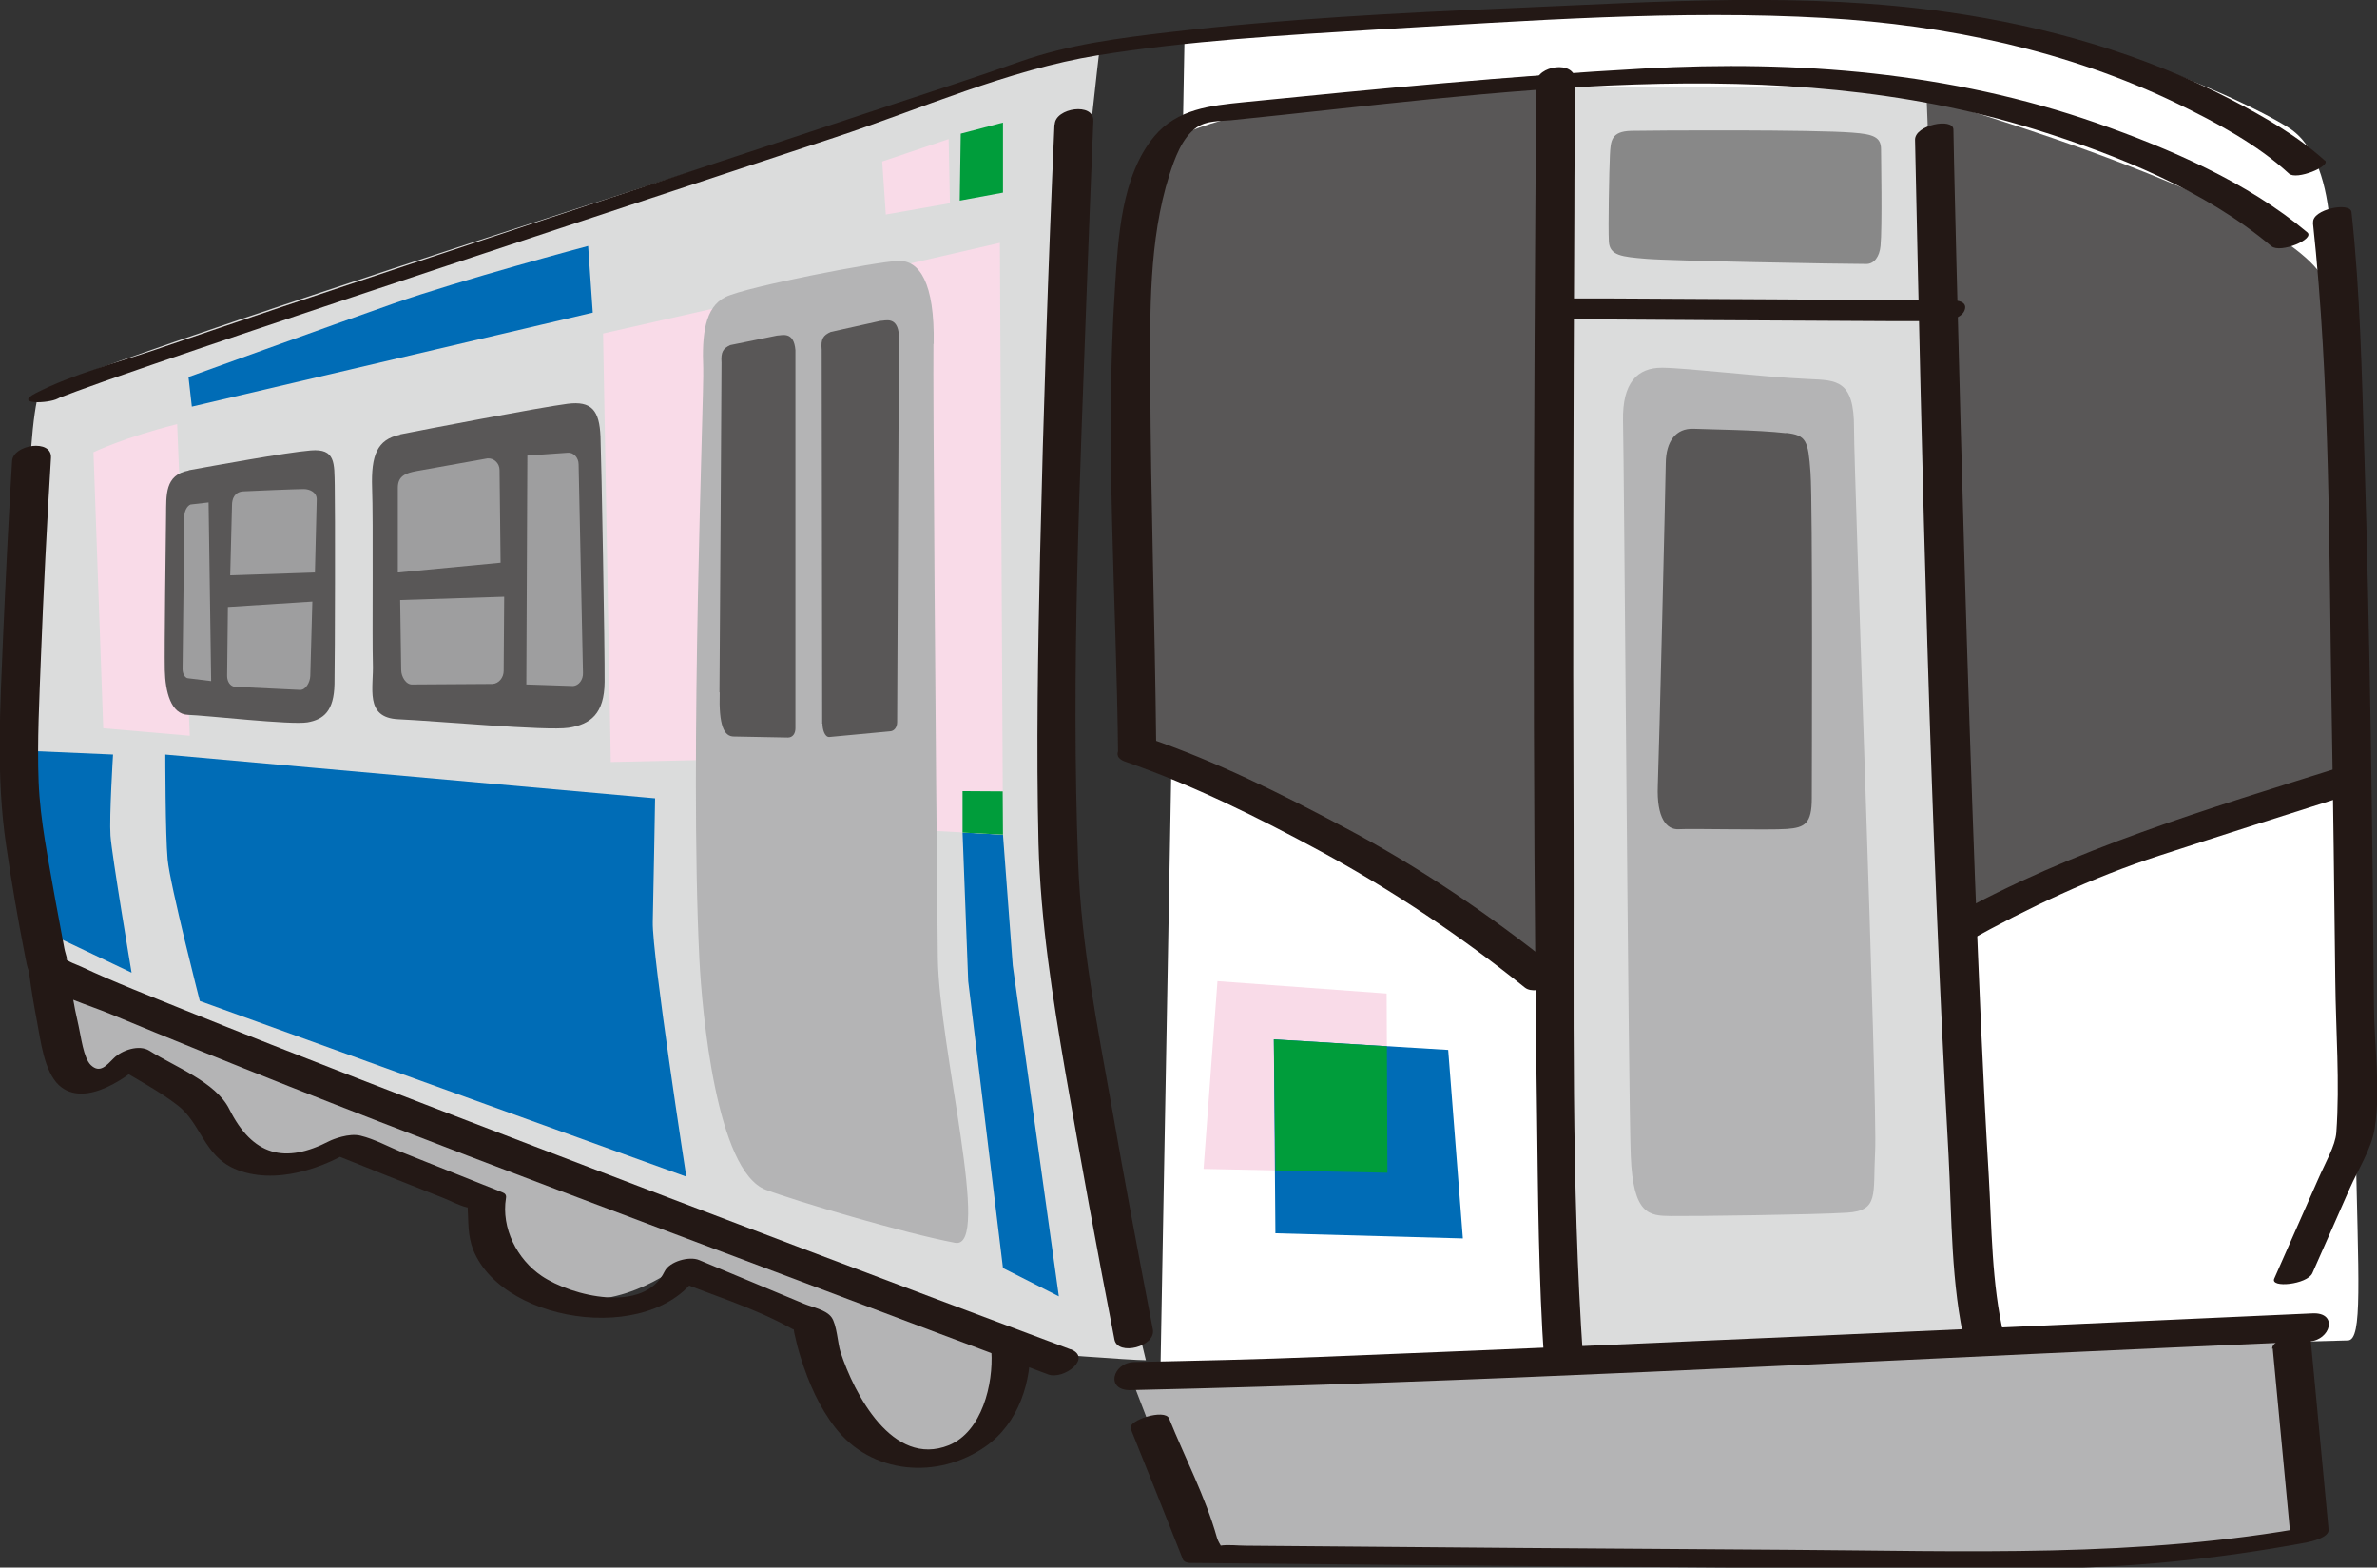
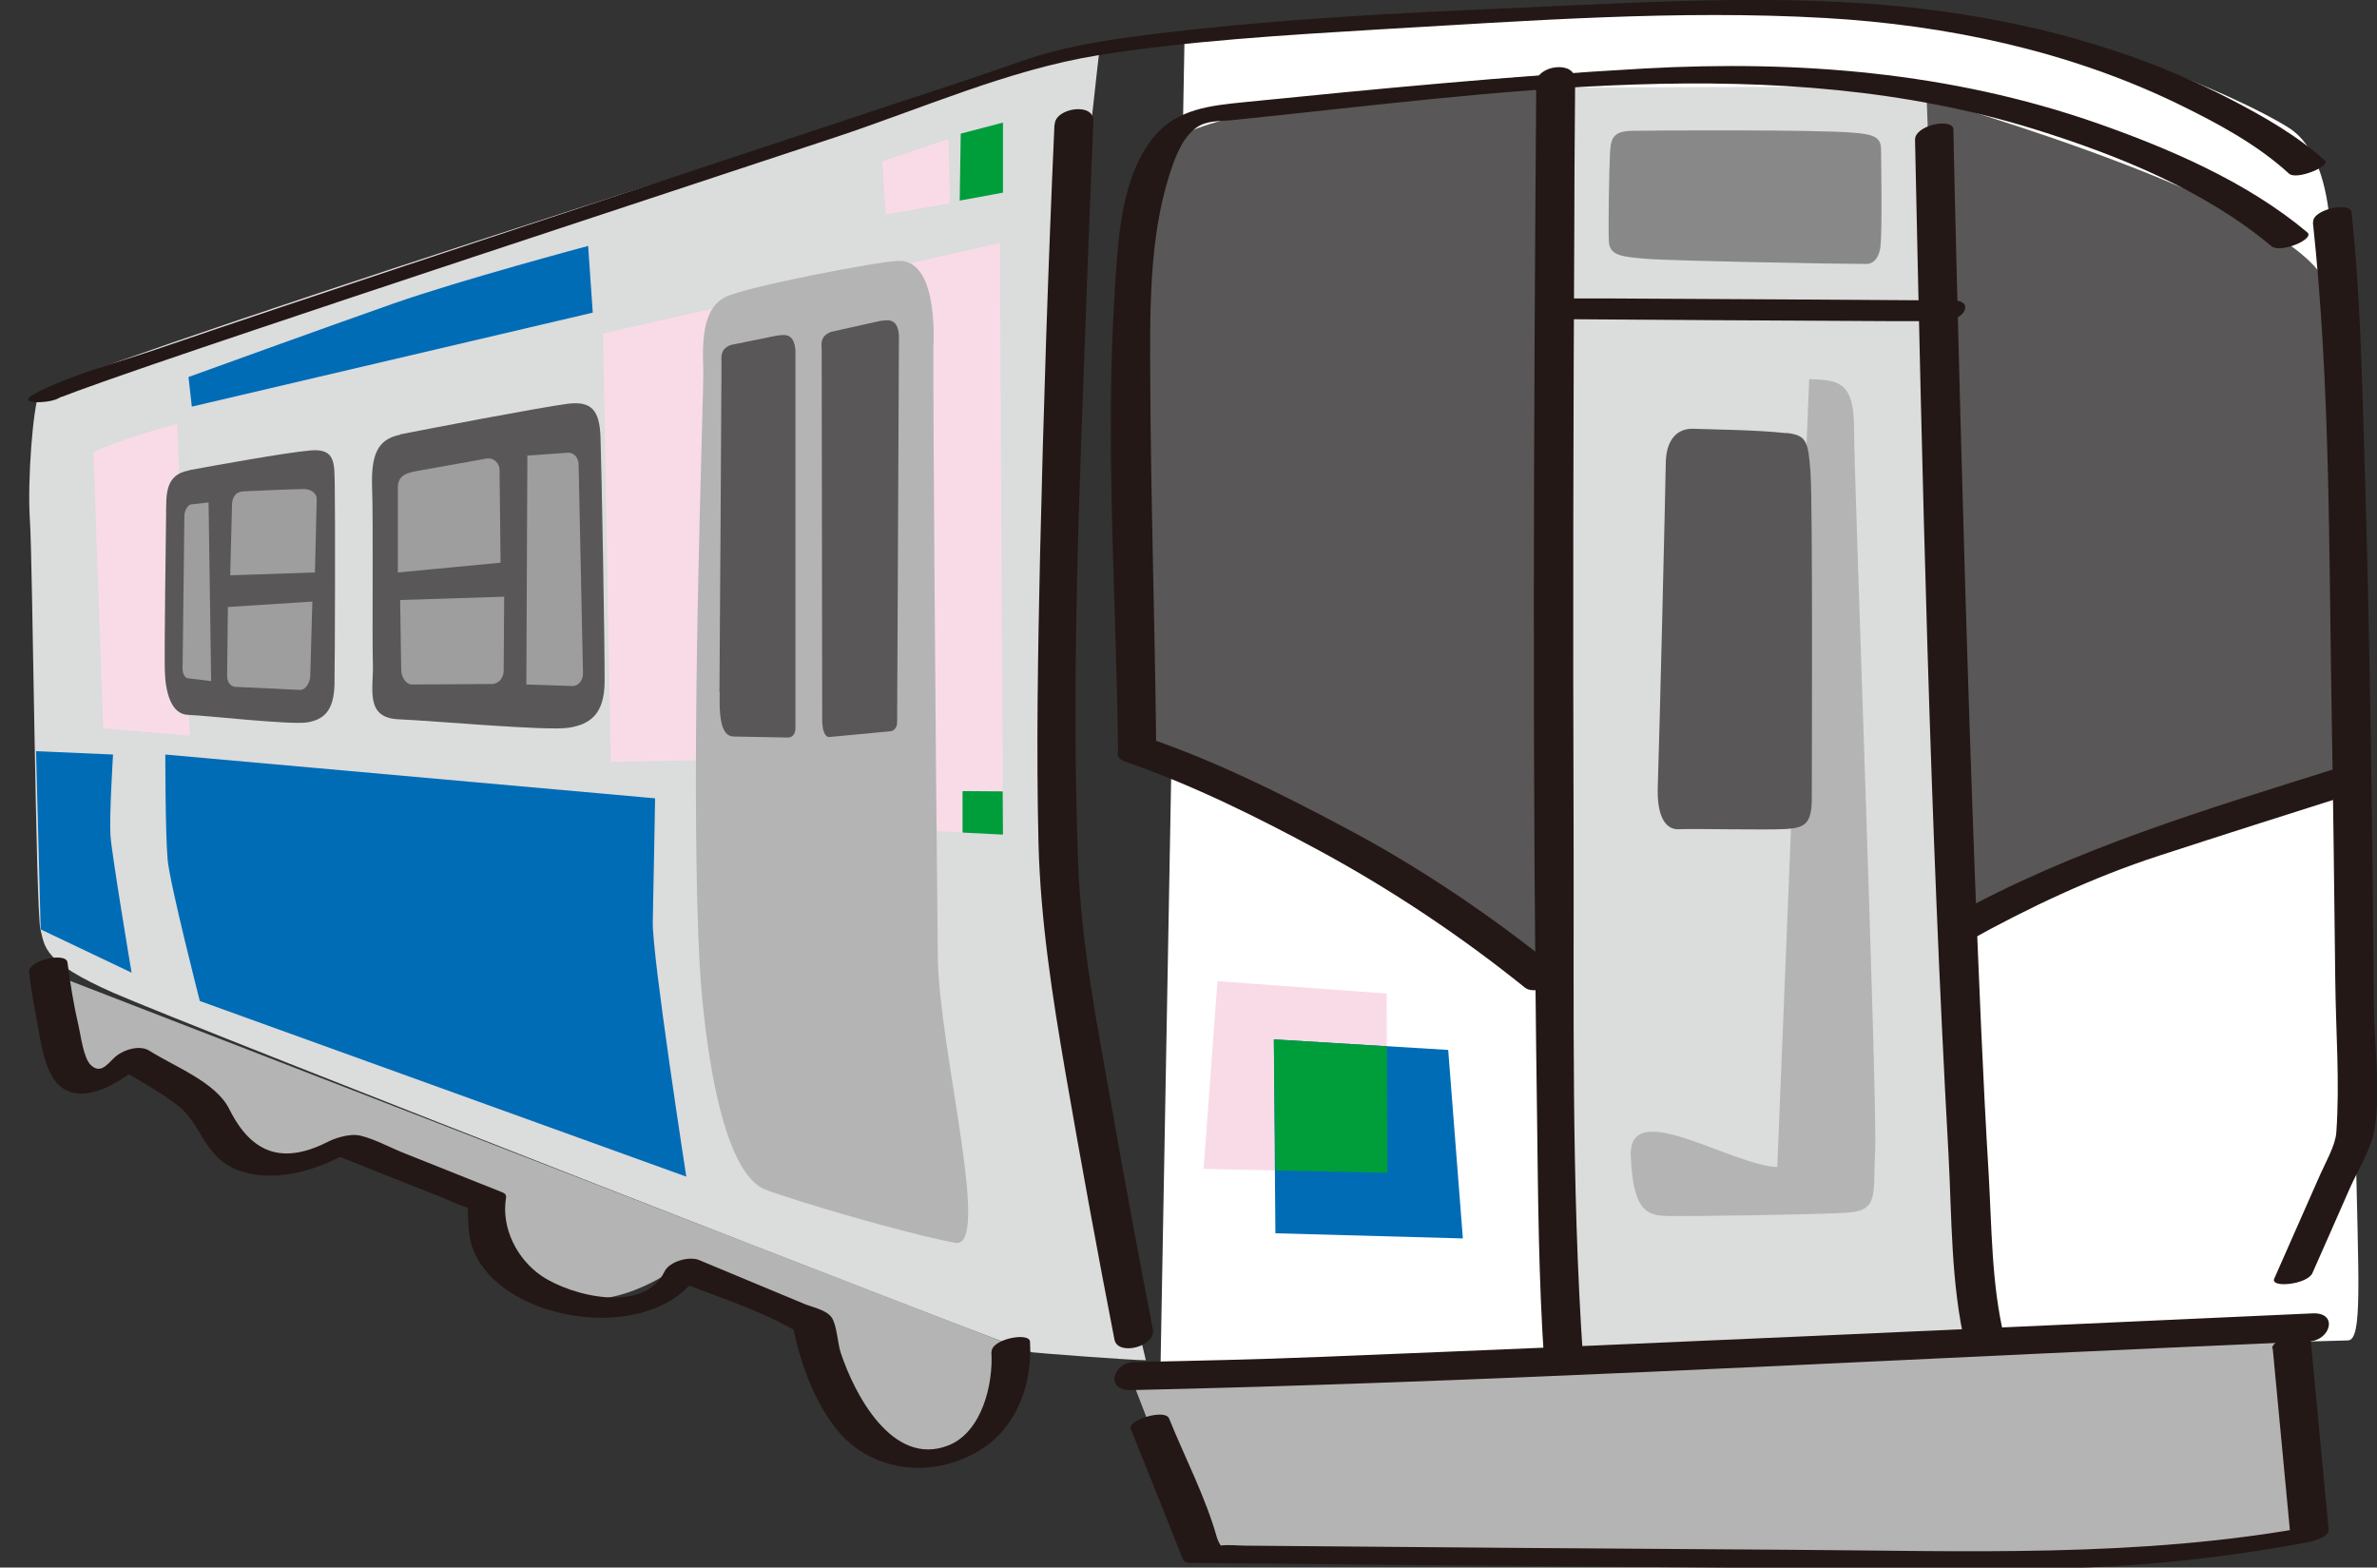
<svg xmlns="http://www.w3.org/2000/svg" id="_レイヤー_2" viewBox="0 0 92.31 60.87">
  <rect x="0" y="0" width="92.31" height="60.87" fill="#333333" stroke="none" />
  <g id="_レイヤー_1-2">
    <g>
      <path d="m45.07,52.99c6.97,0,45.6-.91,46.12-.94.56-.04.4-2.26.28-7.99s-1.02-32.64-1.02-32.64c0,0,.62-5.08-1.57-6.46S78.61.08,71.63.29c-5.55.17-17.46.25-25.63,1.22" fill="#fff" />
      <polygon points="77.07 52.06 60.72 52.81 60.43 3.4 75.3 3.35 77.07 52.06" fill="#dbdcdc" />
      <path d="m42.7,2c-2.1.25-.66.07-2.09.46C33.61,4.35,1.76,14.69,1.52,15.26s-.46,3.39-.36,4.92c.11,1.53.23,15.22.41,15.91s.09,1.25,2.83,2.46,34.81,13.74,35.67,13.96c.07.02,3.84.31,4.43.31,0,0-3.66-14.81-3.76-24.15-.1-9.33,1.95-26.67,1.95-26.67" fill="#dbdcdc" />
      <polygon points="34.26 6.27 34.4 8.33 36.89 7.89 36.84 5.4 34.26 6.27" fill="#f9dbe8" />
      <polygon points="38.95 4.76 37.31 5.19 37.27 7.79 38.95 7.48 38.95 4.76" fill="#009d3b" />
-       <polygon points="41.12 50.34 38.95 49.24 37.6 38.1 37.38 32.33 38.95 32.41 39.33 37.49 41.12 50.34" fill="#006cb6" />
      <path d="m27.8,29.49c.21-.01.36-.23.35-.48l-.44-17.03-4.29.97.3,16.64,4.07-.09Z" fill="#f9dbe8" />
      <polygon points="36.39 32.27 38.95 32.41 38.83 9.43 35.35 10.23 36.39 32.27" fill="#f9dbe8" />
      <g>
        <g>
          <path d="m88.89,51.58l-45,1.82,2.73,7.08s10.9-.06,13.42.04,19.17.2,21.11.06,8.59-1.16,8.59-1.16l-.86-7.84Z" fill="#b4b4b5" />
          <path d="m39.48,52.31L1.69,37.69s.41,3.82,1.13,4.18,1.48-.8,2.04-.84,2.75,1.35,3.2,1.73.57,2.2,1.42,2.28,2.78-.19,4.01-.7c.86.36,5.34,2.42,5.34,2.42,0,0,.48,2.9,2.91,3.57s4.8-1.31,4.8-1.31l4.92,2.45s1.6,4.92,3.42,4.93,5.56-.39,4.61-4.1Z" fill="#b4b4b5" />
          <path d="m90.44,11.42c-.23-3.26-15.62-7.61-15.62-7.61l1.25,32.28,6.9-3.16,8.09-2.6s-.48-16.96-.62-18.91Z" fill="#595757" />
          <path d="m60.39,2.91s-15.94.9-15.75,3.59c.13,1.89-.48,12.38-.49,22.61l6.98,3.15,8.73,5.67.53-35.03Z" fill="#595757" />
          <path d="m36.26,13.35c.04-2.37-.55-3.25-1.38-3.22s-5.88,1-6.7,1.4-.92,1.49-.87,2.76c.04.94-.54,14.98-.15,22.95.1,2.04.66,8.24,2.58,8.96,1.22.46,5.39,1.69,7.35,2.06,1.44.27-.63-7.56-.67-11.08-.09-8.43-.19-22.02-.17-23.82Z" fill="#b4b4b5" />
          <path d="m6.88,16.47l.49,12.1-3.36-.29-.38-10.72s1.2-.58,3.25-1.09Z" fill="#f9dbe8" />
          <path d="m4.39,29.3s-.15,2.41-.1,3.15.82,5.32.82,5.32l-3.53-1.68-.18-6.92,3,.13Z" fill="#006cb6" />
-           <path d="m70.26,14.72c1.05.05,1.75.02,1.74,1.91,0,1.89.92,26.4.82,28.08-.09,1.68.16,2.3-1.09,2.38s-6,.14-6.84.13-1.47-.04-1.56-2.34c-.09-2.3-.26-27.07-.3-28.54-.03-1.47.55-2.07,1.53-2.06s3.87.36,5.69.44Z" fill="#b4b4b5" />
+           <path d="m70.26,14.72c1.05.05,1.75.02,1.74,1.91,0,1.89.92,26.4.82,28.08-.09,1.68.16,2.3-1.09,2.38s-6,.14-6.84.13-1.47-.04-1.56-2.34s3.87.36,5.69.44Z" fill="#b4b4b5" />
          <path d="m26.65,45.68s-1.33-8.59-1.3-9.88.09-4.8.09-4.8l-19.02-1.7s0,3.11.09,4.08,1.25,5.49,1.25,5.49l18.89,6.82Z" fill="#006cb6" />
          <path d="m23.02,12.14l-.18-2.59s-4.95,1.32-7.57,2.24-7.95,2.85-7.95,2.85l.13,1.15,15.57-3.65Z" fill="#006cb6" />
          <path d="m71.94,5.15c-1.48-.12-7.56-.09-8.59-.07-.79.02-.8.39-.83.95-.03.65-.07,2.8-.04,3.35s.51.59,1.45.67,7.52.2,8.55.2c.3,0,.51-.28.55-.7.07-.72.02-3.41.02-3.75,0-.48-.3-.59-1.11-.65Z" fill="#888" />
          <path d="m69.36,16.81c.79.09.86.29.95,1.54.09,1.25.05,11.67.05,12.65s-.27,1.14-.97,1.19-3.71-.02-4.19.01-.87-.43-.82-1.69.3-11.69.31-12.53.39-1.36,1.09-1.33,2.45.04,3.58.17Z" fill="#595757" />
          <path d="m31.94,28.1c0,.21.08.52.26.52l2.34-.22c.18,0,.3-.15.3-.36l.07-15.01c-.05-.77-.54-.57-.72-.57l-1.93.43c-.29.13-.39.27-.35.69l.02,14.52Z" fill="#595757" />
          <path d="m27.95,26.89c-.04,1.27.16,1.72.56,1.71l2.09.04c.18,0,.29-.15.29-.36v-14.68c-.06-.76-.53-.57-.71-.57l-1.82.37c-.28.13-.37.27-.34.68,0,0-.07,12.3-.08,12.8Z" fill="#595757" />
        </g>
        <g>
          <path d="m89.82,8.63c.68,6.31.62,12.75.73,19.08.06,3.46.1,6.92.14,10.38.02,1.94.18,3.95.04,5.89-.04.52-.42,1.15-.71,1.82-.57,1.28-1.13,2.57-1.7,3.85-.17.38,1.28.23,1.48-.21.49-1.1.97-2.2,1.46-3.31.32-.72.84-1.53.96-2.31.24-1.5-.02-3.25-.03-4.76-.06-7.13-.15-14.26-.37-21.39-.1-3.14-.16-6.3-.5-9.43-.04-.42-1.54-.11-1.49.4h0Z" fill="#231815" />
          <path d="m90.29,6.24c-1.07-.97-2.39-1.72-3.66-2.38-3.4-1.76-7.15-2.84-10.93-3.38-5.58-.81-11.29-.41-16.9-.17-4.47.19-8.95.42-13.39.94-1.96.23-3.92.48-5.79,1.14-1.72.61-3.45,1.17-5.18,1.74-6.22,2.07-12.45,4.11-18.67,6.18-3.23,1.07-6.46,2.15-9.68,3.25-1.55.53-3.25.96-4.71,1.71-.87.45.5.4.86.21.23-.12.01-.01.32-.13.28-.11.56-.21.84-.31.82-.3,1.65-.58,2.48-.87,2.59-.89,5.2-1.76,7.8-2.63,6.24-2.08,12.48-4.13,18.73-6.2,3.33-1.1,6.75-2.63,10.21-3.19s7.31-.79,10.97-1.01c5.73-.33,11.58-.77,17.31-.44,4.69.27,9.42,1.27,13.67,3.33,1.5.73,3.08,1.57,4.32,2.71.29.27,1.64-.29,1.4-.51h0Z" fill="#231815" />
-           <path d="m41.58,52.4c-6.96-2.6-13.9-5.23-20.84-7.89-4.54-1.74-9.09-3.48-13.6-5.3-1.33-.54-2.68-1.06-3.98-1.67-.19-.09-.51-.18-.68-.36.23.23.06-.12.02-.35-.11-.63-.24-1.25-.35-1.88-.26-1.51-.59-3.06-.65-4.6s.03-3.23.09-4.83c.1-2.58.23-5.16.39-7.74.05-.75-1.47-.52-1.51.12-.14,2.28-.25,4.56-.35,6.83-.11,2.71-.28,5.41.12,8.1.21,1.45.46,2.89.74,4.32.09.45.11.68.47.95.79.59,1.96.91,2.85,1.28,9.21,3.83,18.59,7.28,27.92,10.8,2.83,1.07,5.65,2.13,8.48,3.19.61.23,1.74-.65.87-.98h0Z" fill="#231815" />
          <path d="m89.81,51c-12.85.58-25.7,1.18-38.55,1.69-2.4.1-4.81.15-7.21.2-.85.02-1.14,1.12-.13,1.09,13.39-.3,26.77-1.04,40.14-1.64,1.87-.08,3.74-.17,5.61-.25.84-.04,1.15-1.14.13-1.09h0Z" fill="#231815" />
          <path d="m88.26,52.36c.23,2.47.47,4.94.7,7.41l.87-.51c-6.74,1.25-13.54.96-20.36.92s-14.06-.1-21.09-.16c-.32,0-.68-.05-1,0-.05,0-.15.02-.2,0,.44.16.17,0,.08-.31-.44-1.57-1.25-3.12-1.86-4.63-.16-.39-1.62.07-1.49.4.68,1.69,1.36,3.38,2.03,5.08.04.09.18.13.27.13,11,.1,22,.23,32.99.21,3.48,0,6.94-.37,10.36-1,.19-.04.9-.19.87-.51-.23-2.47-.47-4.94-.7-7.41-.03-.33-1.53-.04-1.49.4h0Z" fill="#231815" />
          <path d="m38.5,52.48c.08,1.26-.36,3.11-1.65,3.64-2.19.88-3.68-2-4.21-3.62-.11-.34-.14-1.06-.35-1.35s-.75-.39-1.06-.52c-1.36-.57-2.72-1.13-4.08-1.7-.38-.16-1.15.05-1.34.44-.8,1.66-3.61.96-4.77.18-.96-.65-1.58-1.86-1.39-3.03.02-.11-.03-.18-.14-.22-1.3-.52-2.61-1.04-3.91-1.56-.51-.21-1.06-.51-1.6-.64-.45-.11-1.07.14-1.21.21-1.72.89-2.98.58-3.89-1.25-.52-1.04-2.12-1.64-3.1-2.26-.4-.25-1.07-.02-1.38.29-.29.29-.54.6-.89.27-.29-.27-.39-1.15-.48-1.53-.19-.81-.32-1.63-.43-2.46-.05-.41-1.55-.09-1.49.4.08.64.19,1.28.31,1.91.14.72.27,1.92.85,2.46,1.01.93,2.76-.35,3.49-1.08l-1.38.29c.82.52,1.74.98,2.51,1.58.89.69,1.01,1.93,2.19,2.45,1.54.67,3.52,0,4.84-.89l-1.19.25c1.47.59,2.94,1.18,4.42,1.76.31.12.63.3.95.38s.03-.13.04-.05c.04.6-.01,1.12.22,1.71,1.2,2.97,7.39,3.76,8.91.62l-1.34.44c1.57.65,3.31,1.16,4.79,1.99.3.17.02-.2.11.19.07.32.15.64.25.95.3.96.71,1.9,1.33,2.7,1.4,1.82,3.98,2.04,5.84.74,1.29-.9,1.82-2.55,1.73-4.07-.02-.39-1.52-.1-1.49.4h0Z" fill="#231815" />
          <path d="m74.37,5.43c.28,13.13.57,26.28,1.3,39.4.13,2.43.09,5.05.66,7.43.12.52,1.62.14,1.49-.4-.48-2.01-.47-4.21-.59-6.26-.23-3.81-.38-7.62-.53-11.43-.3-7.96-.52-15.91-.72-23.87-.04-1.76-.09-3.51-.12-5.27-.01-.47-1.5-.18-1.49.4h0Z" fill="#231815" />
          <path d="m59.66,3.21c-.1,13.34-.16,26.69.03,40.04.04,3.21.06,6.43.28,9.63.05.79,1.56.56,1.51-.11-.47-6.83-.35-13.74-.37-20.58-.03-7.98-.01-15.96.03-23.94,0-1.71.02-3.43.03-5.14,0-.79-1.5-.57-1.51.11h0Z" fill="#231815" />
          <path d="m40.95,4.83c-.25,5.58-.43,11.16-.56,16.74-.08,3.73-.15,7.46-.06,11.19.08,3.01.54,5.94,1.05,8.91.6,3.46,1.23,6.91,1.9,10.35.13.65,1.62.27,1.49-.4-.55-2.86-1.09-5.73-1.59-8.6-.56-3.15-1.19-6.32-1.31-9.52-.28-7.46.07-14.96.34-22.42.08-2.13.16-4.25.25-6.38.03-.74-1.48-.51-1.5.13h0Z" fill="#231815" />
          <path d="m44.9,28.92c-.05-4.72-.21-9.43-.23-14.15-.01-2.62-.06-5.44.74-7.97.2-.62.49-1.46,1.06-1.85.39-.27.87-.24,1.33-.28,10.29-1.04,21.14-2.78,31.22.35,3.18.99,6.6,2.36,9.19,4.54.35.29,1.71-.28,1.39-.54-2.32-1.95-5.35-3.25-8.17-4.24-5.68-1.98-11.61-2.45-17.57-2.12-5.2.29-10.39.79-15.57,1.31-1.28.13-2.57.26-3.46,1.32-1.29,1.54-1.41,3.98-1.53,5.88-.4,6.01.06,12.13.12,18.15,0,.35,1.49.1,1.49-.4h0Z" fill="#231815" />
          <path d="m90.92,29.78c-5.2,1.64-10.4,3.17-15.19,5.84-.88.49-.09,1.37.68.94,2.37-1.32,4.85-2.49,7.43-3.33s4.91-1.58,7.37-2.36c.91-.29.63-1.38-.29-1.09h0Z" fill="#231815" />
          <path d="m60.38,37.55c-2.54-2.04-5.29-3.9-8.17-5.42-2.44-1.3-4.99-2.57-7.62-3.47-.56-.19-1.75.62-.88.92,2.61.9,5.16,2.17,7.58,3.48,2.78,1.51,5.46,3.3,7.93,5.29.45.36,1.79-.29,1.16-.8h0Z" fill="#231815" />
          <path d="m75.88,11.67c-4.42-.03-8.85-.06-13.27-.08h-1.91c-.29-.01-.84.09-.98.39s.13.41.4.41c4.42.03,8.85.06,13.27.08h1.91c.29.01.84-.09.98-.39s-.13-.41-.4-.41h0Z" fill="#231815" />
        </g>
        <g>
          <path d="m7.33,18.27c-.94.17-.87.96-.88,1.74s-.07,5.18-.05,6.01.23,1.72.91,1.74,4,.4,4.63.29,1.03-.44,1.05-1.49c.02-1.05.03-6.84.01-7.71-.02-.86.04-1.44-.93-1.36s-3.8.6-4.74.77Z" fill="#595757" />
          <g>
            <path d="m8.21,26.45l-.9-.11c-.12,0-.22-.17-.22-.36l.07-5.94c0-.2.11-.4.24-.45l.7-.08.1,6.94Z" fill="#9e9e9f" />
            <path d="m12.22,22.23l-3.28.11.07-2.73c0-.23.09-.51.44-.53s2.08-.09,2.34-.09.52.14.51.41l-.07,2.84Z" fill="#9e9e9f" />
            <path d="m12.13,23.36l-3.28.21-.03,2.68c0,.22.12.4.3.42l2.53.12c.22.01.39-.29.4-.54l.08-2.89Z" fill="#9e9e9f" />
          </g>
        </g>
        <g>
          <path d="m15.54,16.88c-.9.18-1.13.81-1.09,2.05.05,1.24,0,5.88.03,6.82.04.95-.34,2.12.99,2.18,1.4.06,5.76.46,6.61.33s1.39-.54,1.4-1.78-.12-8.5-.16-9.52c-.04-1.02-.34-1.4-1.28-1.28-1.08.14-5.61,1.01-6.51,1.19Z" fill="#595757" />
          <path d="m20.45,26.58l1.81.06c.22-.02.39-.24.38-.51l-.17-8.1c0-.26-.2-.47-.42-.45l-1.57.11-.04,8.89Z" fill="#9e9e9f" />
          <path d="m15.45,22.23l3.99-.38-.04-3.6c0-.26-.22-.47-.47-.45,0,0-2.29.41-2.74.49s-.74.2-.74.65v3.29Z" fill="#9e9e9f" />
          <path d="m15.53,23.3l4.05-.13-.02,2.88c0,.26-.18.49-.43.51l-3.11.02c-.25.02-.44-.3-.44-.57l-.04-2.71Z" fill="#9e9e9f" />
        </g>
      </g>
      <polygon points="47.28 38.1 46.74 45.39 53.88 45.54 53.85 38.58 47.28 38.1" fill="#f9dbe8" />
      <polygon points="49.47 40.36 49.53 47.89 56.81 48.09 56.24 40.77 49.47 40.36" fill="#006cb6" />
      <polygon points="53.86 40.63 49.47 40.36 49.53 45.45 53.88 45.54 53.86 40.63" fill="#009d3b" />
      <polygon points="38.95 32.41 38.94 30.73 37.38 30.72 37.38 32.33 38.95 32.41" fill="#009d3b" />
    </g>
  </g>
</svg>